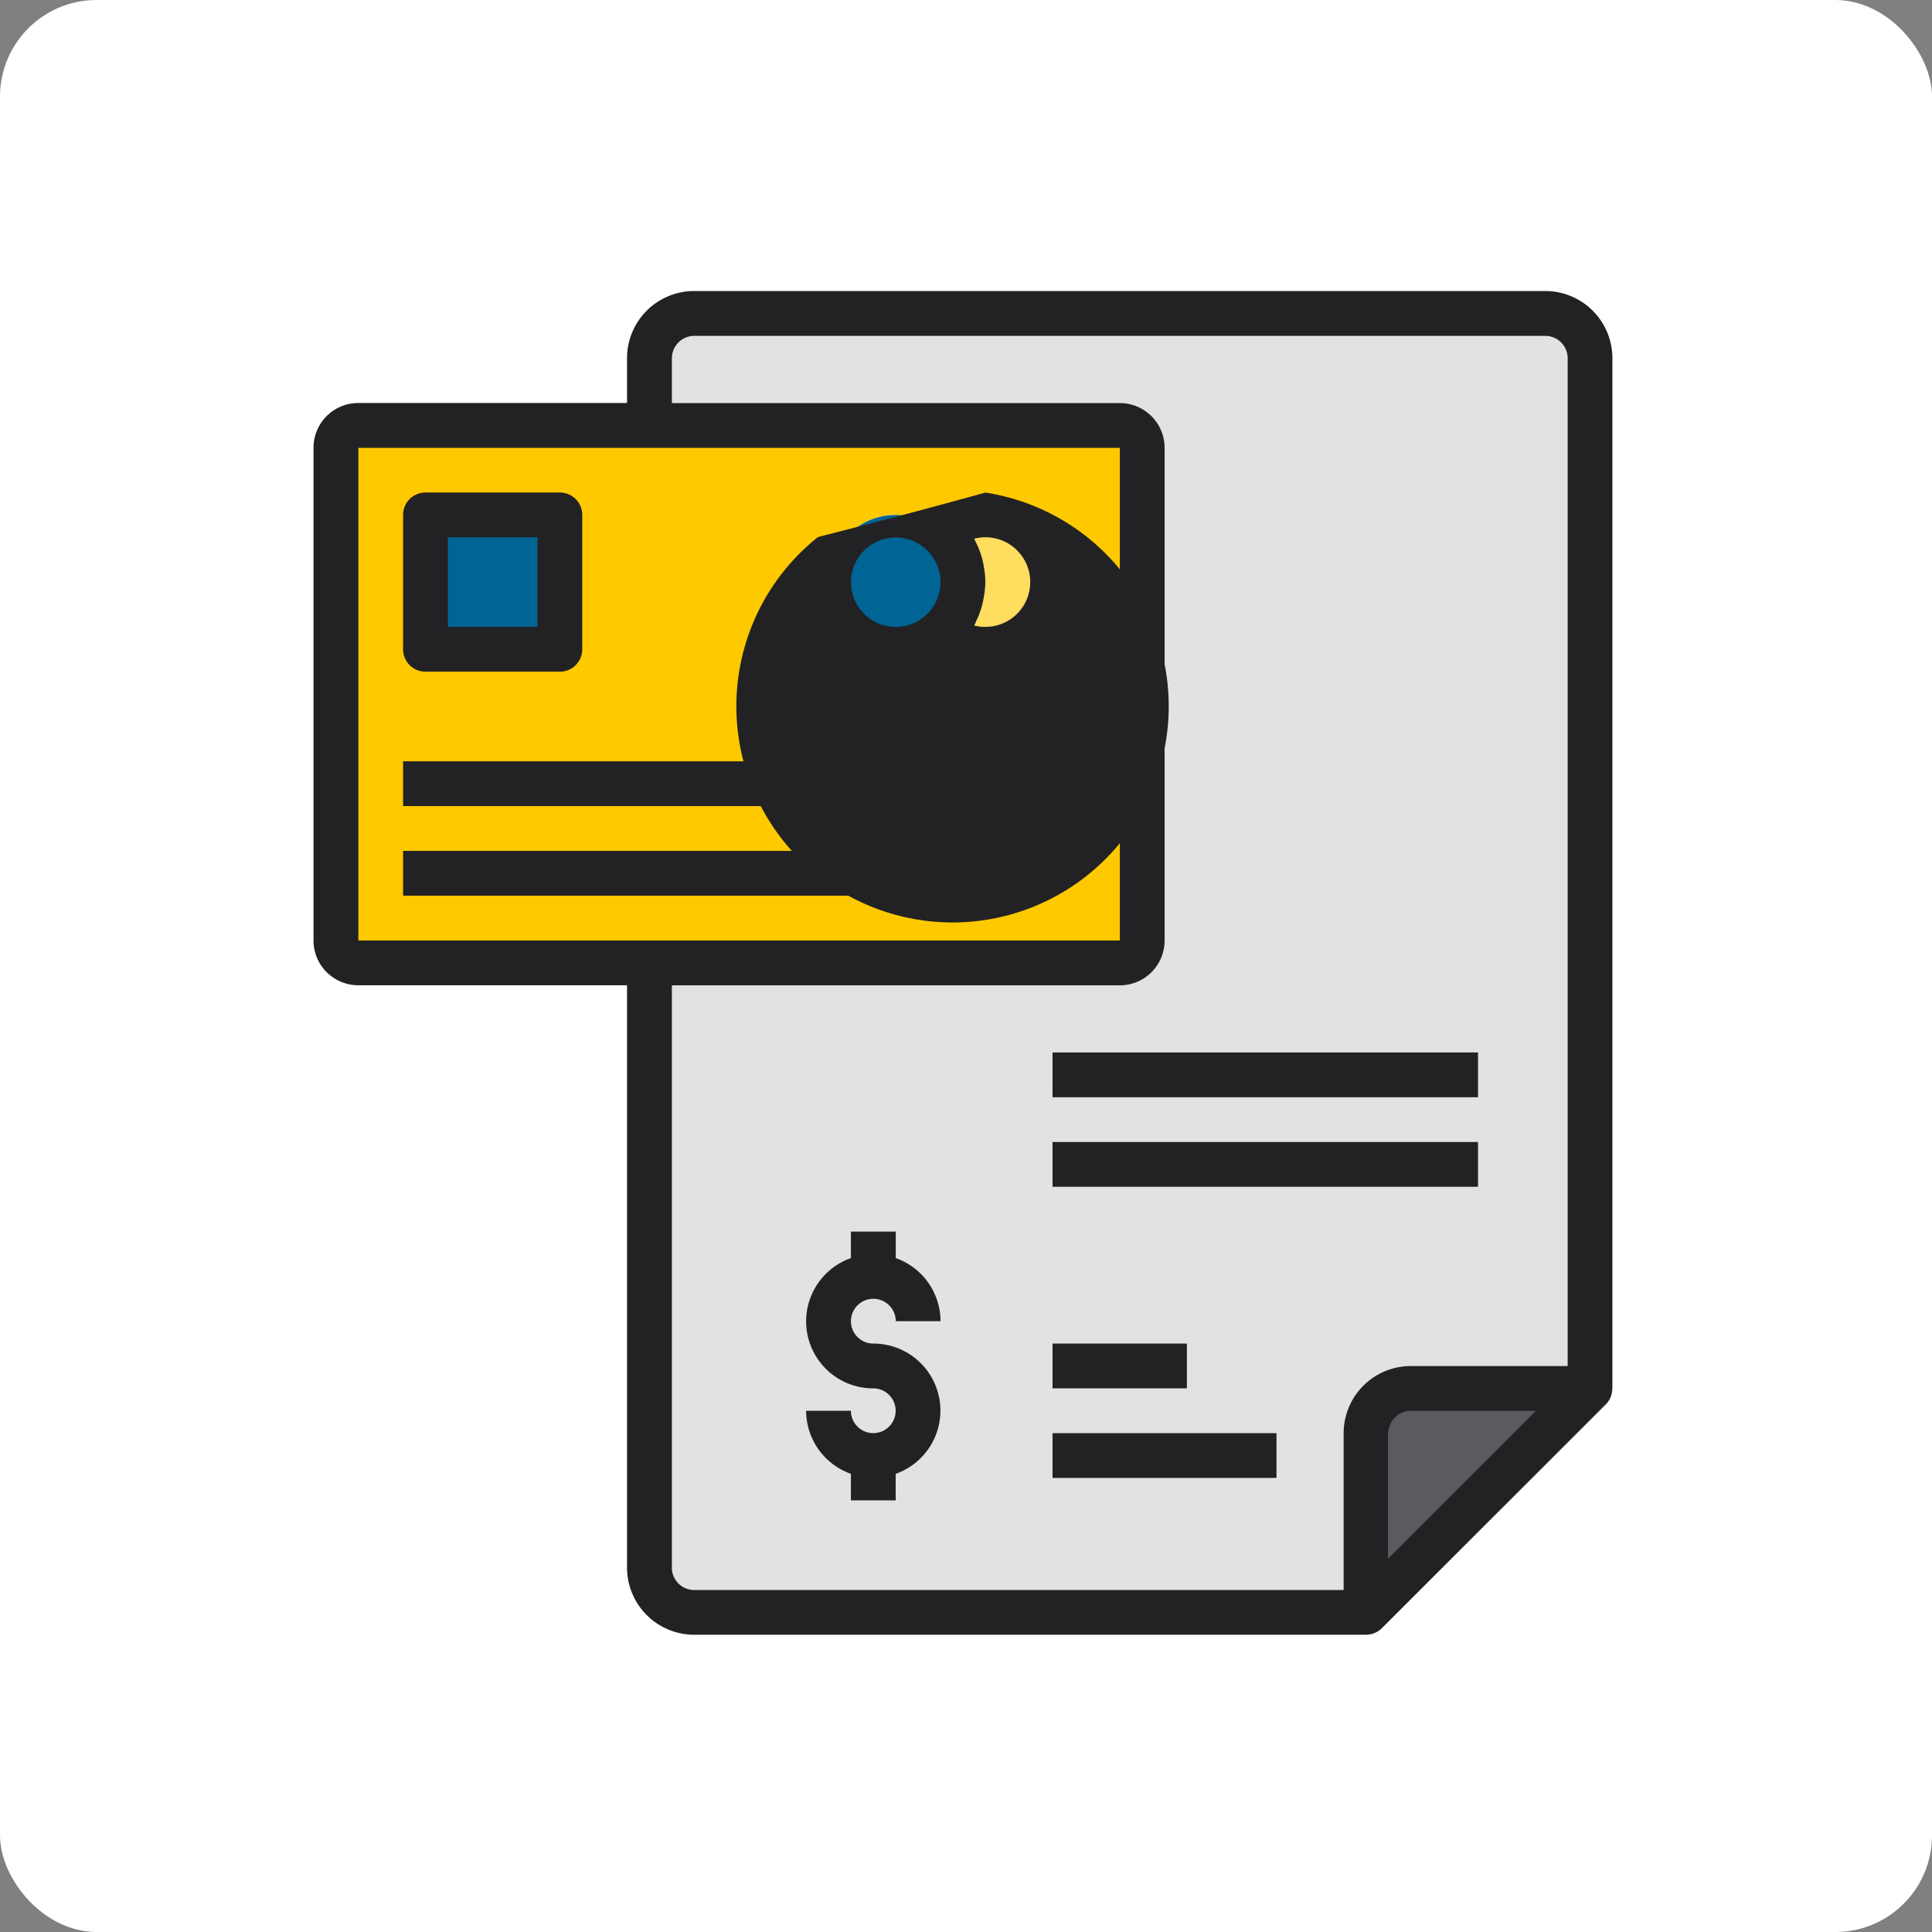
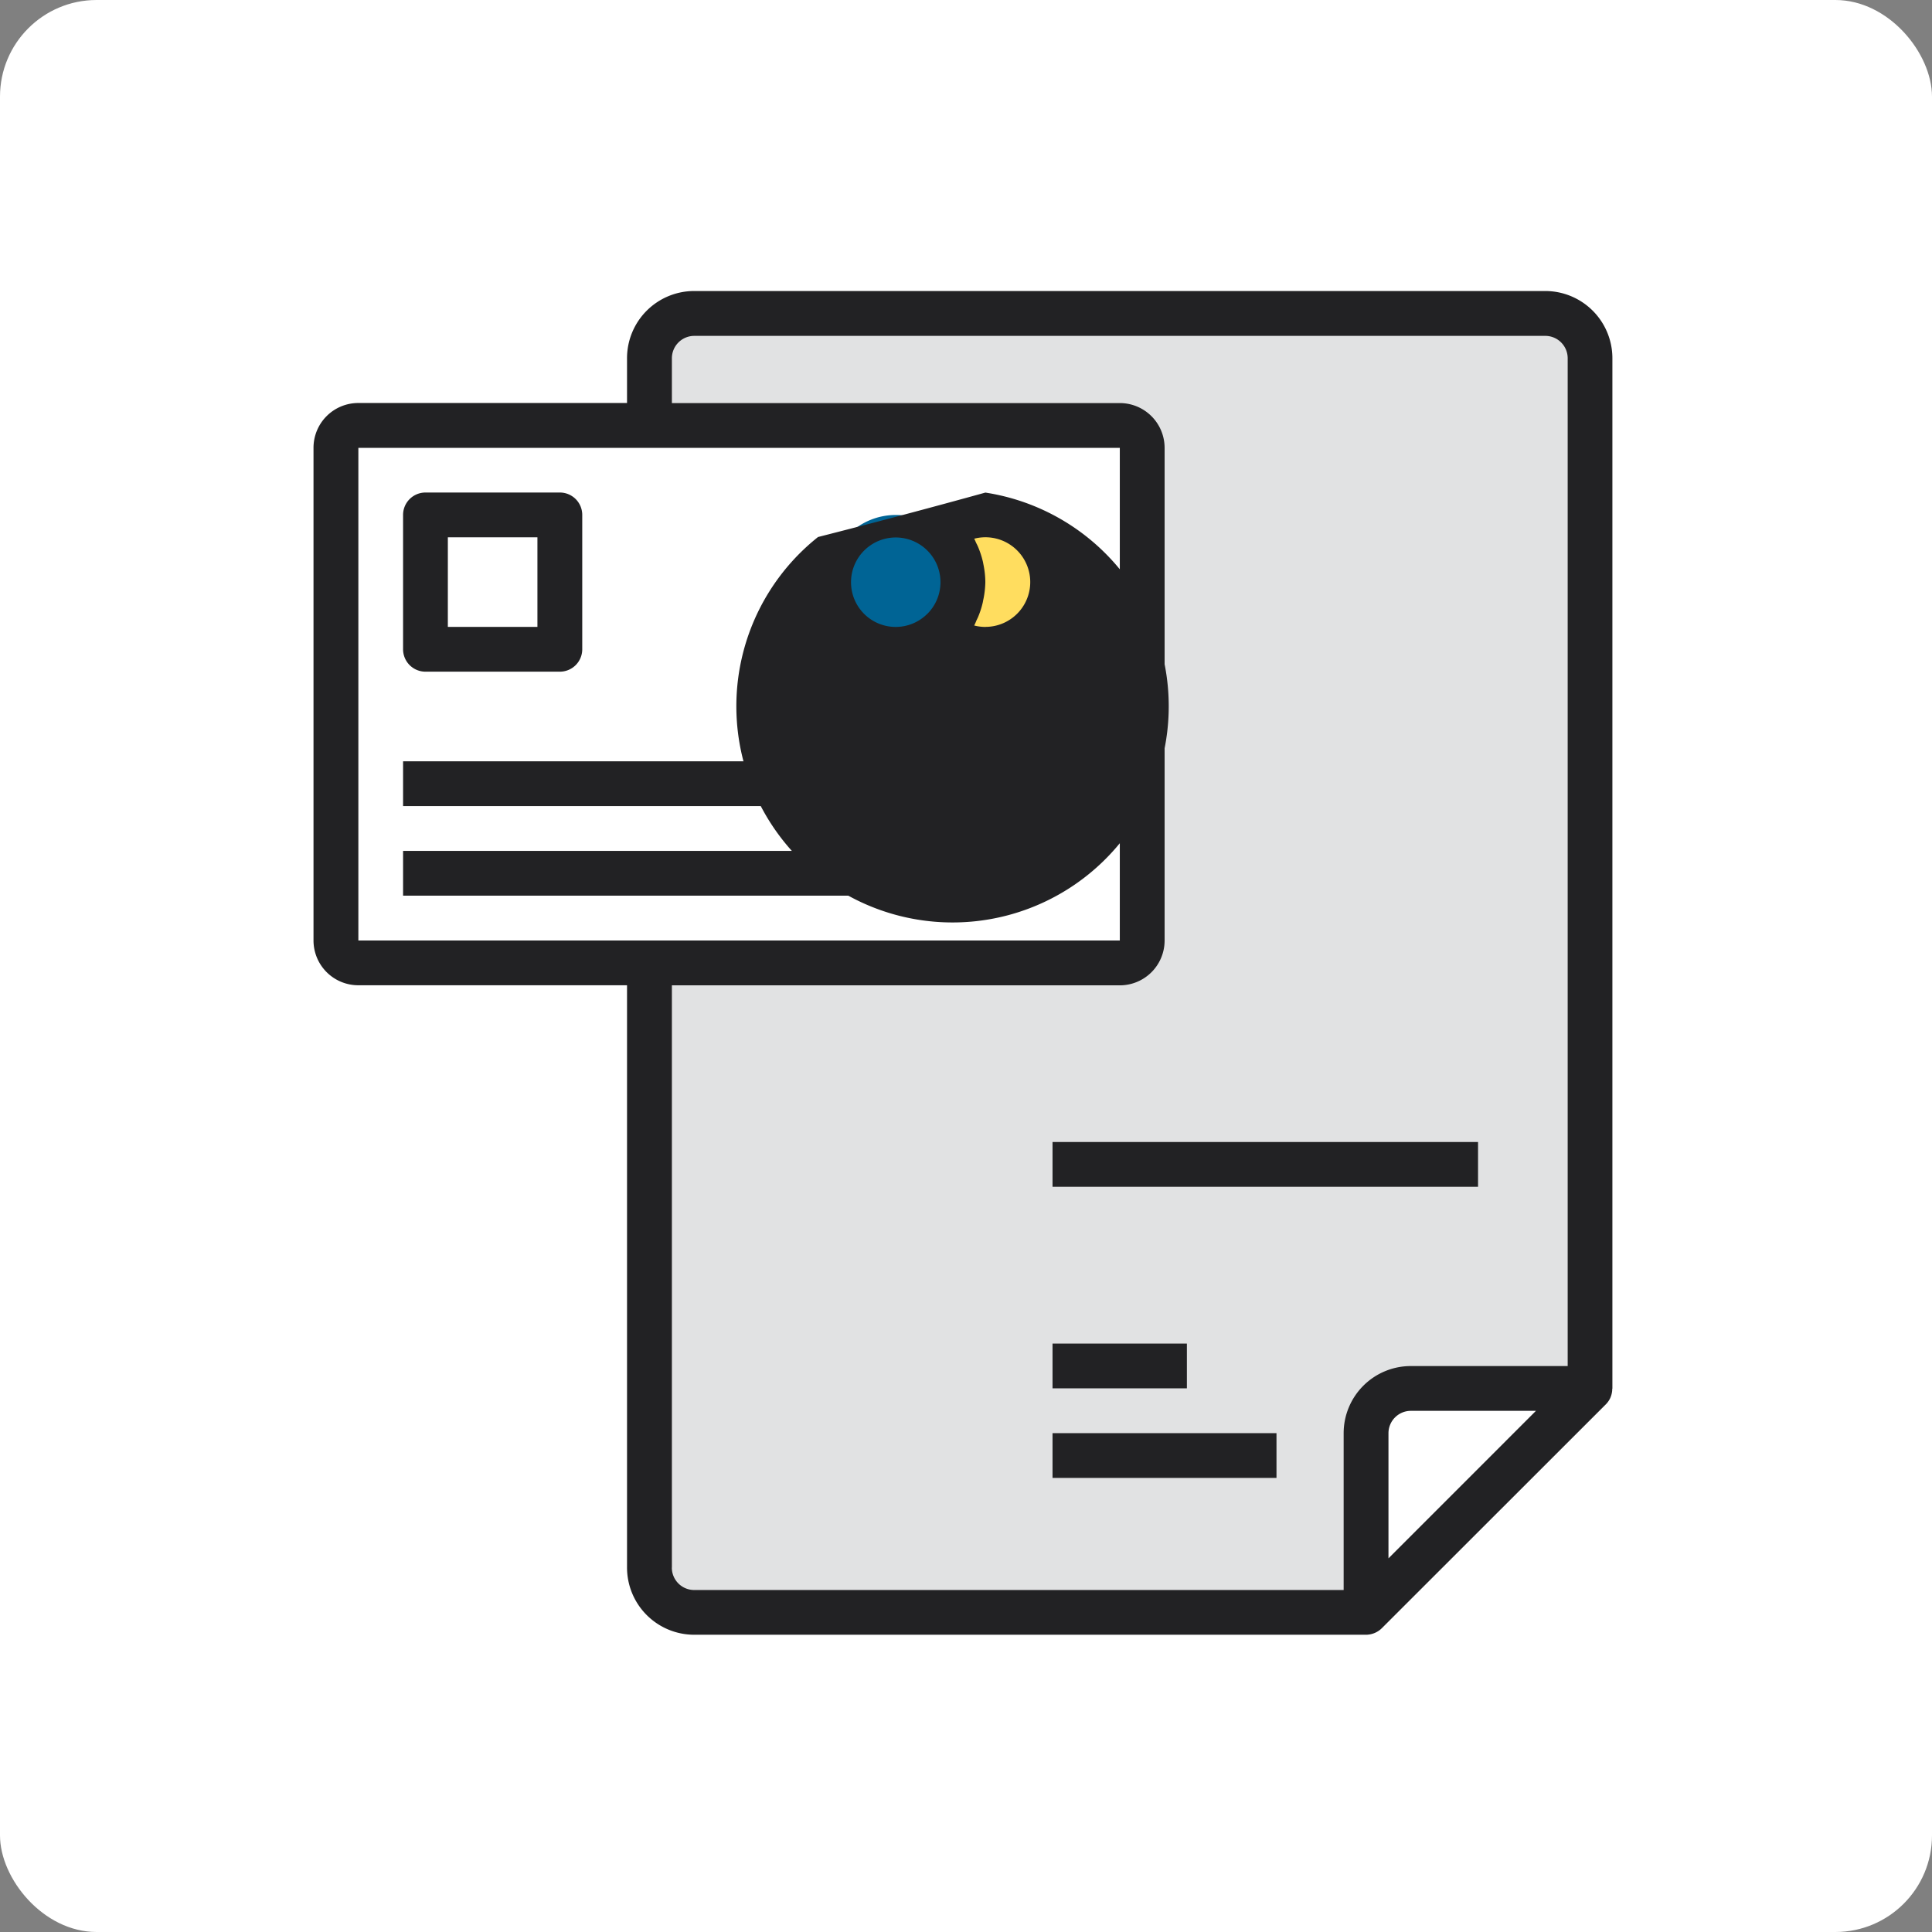
<svg xmlns="http://www.w3.org/2000/svg" width="100" height="100" viewBox="0 0 100 100">
  <rect x="0" y="0" width="100" height="100" fill="#808080" stroke="none" />
  <defs>
    <style>.a{fill:#fff;}.b{fill:#e1e2e3;}.c{fill:#5a5b5e;}.d{fill:#ffc900;}.e{fill:#ffdd5f;}.f{fill:#006495;}.g{fill:#222224;}</style>
  </defs>
  <g transform="translate(-307 -2971)">
    <rect class="a" width="100" height="100" rx="5" transform="translate(307 2971)" />
    <g transform="translate(-680.078 -641.116)">
      <path class="b" d="M1064.59,3628.174h-44.048a2.325,2.325,0,0,0-2.319,2.317v3.479h24.343a1.158,1.158,0,0,1,1.157,1.16v25.5a1.159,1.159,0,0,1-1.157,1.16h-24.343v31.295a2.325,2.325,0,0,0,2.319,2.319h34.774v-9.273a2.318,2.318,0,0,1,2.318-2.317h9.274v-53.323a2.325,2.325,0,0,0-2.318-2.317" transform="translate(2.469 0.165)" />
-       <path class="c" d="M1051.045,3678.231v9.273l11.591-11.59h-9.272a2.316,2.316,0,0,0-2.318,2.317" transform="translate(7.9 8.064)" />
-       <path class="d" d="M1044.869,3633.147h-39.411a1.159,1.159,0,0,0-1.159,1.16v25.5a1.161,1.161,0,0,0,1.159,1.16h39.411a1.16,1.16,0,0,0,1.16-1.16v-25.5a1.159,1.159,0,0,0-1.16-1.16m-35.933,4.636h6.954v6.954h-6.954Zm28.979,6.954a3.459,3.459,0,0,0-4.639,0,3.477,3.477,0,0,1,0-6.954,3.459,3.459,0,0,0,4.639,0,3.477,3.477,0,0,1,0,6.954" transform="translate(0.165 0.988)" />
      <path class="e" d="M1031.153,3643.187a3.43,3.43,0,0,0,2.318.893,3.477,3.477,0,1,0,0-6.954,3.437,3.437,0,0,0-2.318.893,3.462,3.462,0,0,1,.284,4.887,3.782,3.782,0,0,1-.284.282" transform="translate(4.608 1.646)" />
      <path class="f" d="M1029.658,3644.079a3.477,3.477,0,1,0-3.478-3.478,3.476,3.476,0,0,0,3.478,3.478" transform="translate(3.785 1.646)" />
-       <rect class="f" width="6.954" height="6.954" transform="translate(1009.101 3638.771)" />
      <path class="g" d="M1070.522,3684.049c0-.024.013-.046.013-.071v-53.321a3.477,3.477,0,0,0-3.477-3.478H1023.01a3.477,3.477,0,0,0-3.477,3.478v2.318h-13.91a2.318,2.318,0,0,0-2.318,2.319v25.5a2.319,2.319,0,0,0,2.318,2.319h13.91v30.137a3.479,3.479,0,0,0,3.477,3.48h34.775a1.172,1.172,0,0,0,.819-.341L1070.2,3684.8a1.145,1.145,0,0,0,.232-.34c.016-.035.026-.07.04-.108a1.187,1.187,0,0,0,.055-.3m-64.9-48.755h39.412v25.5h-39.412Zm16.228,57.957v-30.137h23.182a2.32,2.32,0,0,0,2.321-2.319v-25.5a2.32,2.32,0,0,0-2.321-2.319h-23.182v-2.318a1.159,1.159,0,0,1,1.158-1.16h44.049a1.159,1.159,0,0,1,1.159,1.16v52.162H1060.1a3.477,3.477,0,0,0-3.475,3.477v8.115H1023.01a1.159,1.159,0,0,1-1.158-1.16m37.093-.479V3686.3a1.159,1.159,0,0,1,1.158-1.159h6.475Z" />
-       <path class="g" d="M1028.664,3672.43a1.158,1.158,0,0,1,1.158,1.158h2.317a3.475,3.475,0,0,0-2.317-3.265v-1.373H1027.5v1.373a3.47,3.47,0,0,0,1.16,6.743,1.158,1.158,0,1,1-1.16,1.158h-2.319a3.476,3.476,0,0,0,2.319,3.265v1.373h2.318v-1.373a3.47,3.47,0,0,0-1.158-6.742,1.158,1.158,0,1,1,0-2.317" transform="translate(3.621 6.912)" />
      <rect class="g" width="6.954" height="2.317" transform="translate(1041.557 3681.659)" />
      <rect class="g" width="11.592" height="2.317" transform="translate(1041.557 3686.296)" />
-       <rect class="g" width="22.024" height="2.318" transform="translate(1041.557 3666.591)" />
      <rect class="g" width="22.024" height="2.317" transform="translate(1041.557 3671.226)" />
      <path class="g" d="M1034.463,3636.131a426.787,426.787,0,0,1-8.662,2.3,11.19,11.19,0,1,0,8.662-2.3m-6.954,4.635a2.315,2.315,0,1,1,4.044,1.543c-.058.064-.122.125-.187.184a2.312,2.312,0,0,1-3.857-1.727m6.954,2.319a2.326,2.326,0,0,1-.579-.074,2.465,2.465,0,0,0,.114-.256c.024-.048.048-.1.071-.146a4.583,4.583,0,0,0,.261-.8c.01-.054.019-.106.031-.159a4.828,4.828,0,0,0,.1-.887,4.679,4.679,0,0,0-.093-.882c-.011-.054-.02-.108-.031-.163a4.763,4.763,0,0,0-.258-.789c-.026-.057-.051-.115-.079-.163-.04-.084-.071-.168-.115-.248a2.319,2.319,0,1,1,.577,4.564" transform="translate(3.618 1.481)" />
      <path class="g" d="M1008.443,3645.4h6.954a1.16,1.16,0,0,0,1.16-1.16v-6.954a1.159,1.159,0,0,0-1.16-1.159h-6.954a1.159,1.159,0,0,0-1.16,1.159v6.954a1.16,1.16,0,0,0,1.16,1.16m1.158-6.956h4.636v4.638H1009.6Z" transform="translate(0.658 1.482)" />
      <rect class="g" width="30.137" height="2.317" transform="translate(1007.941 3656.158)" />
      <rect class="g" width="30.137" height="2.318" transform="translate(1007.941 3651.521)" />
    </g>
  </g>
</svg>